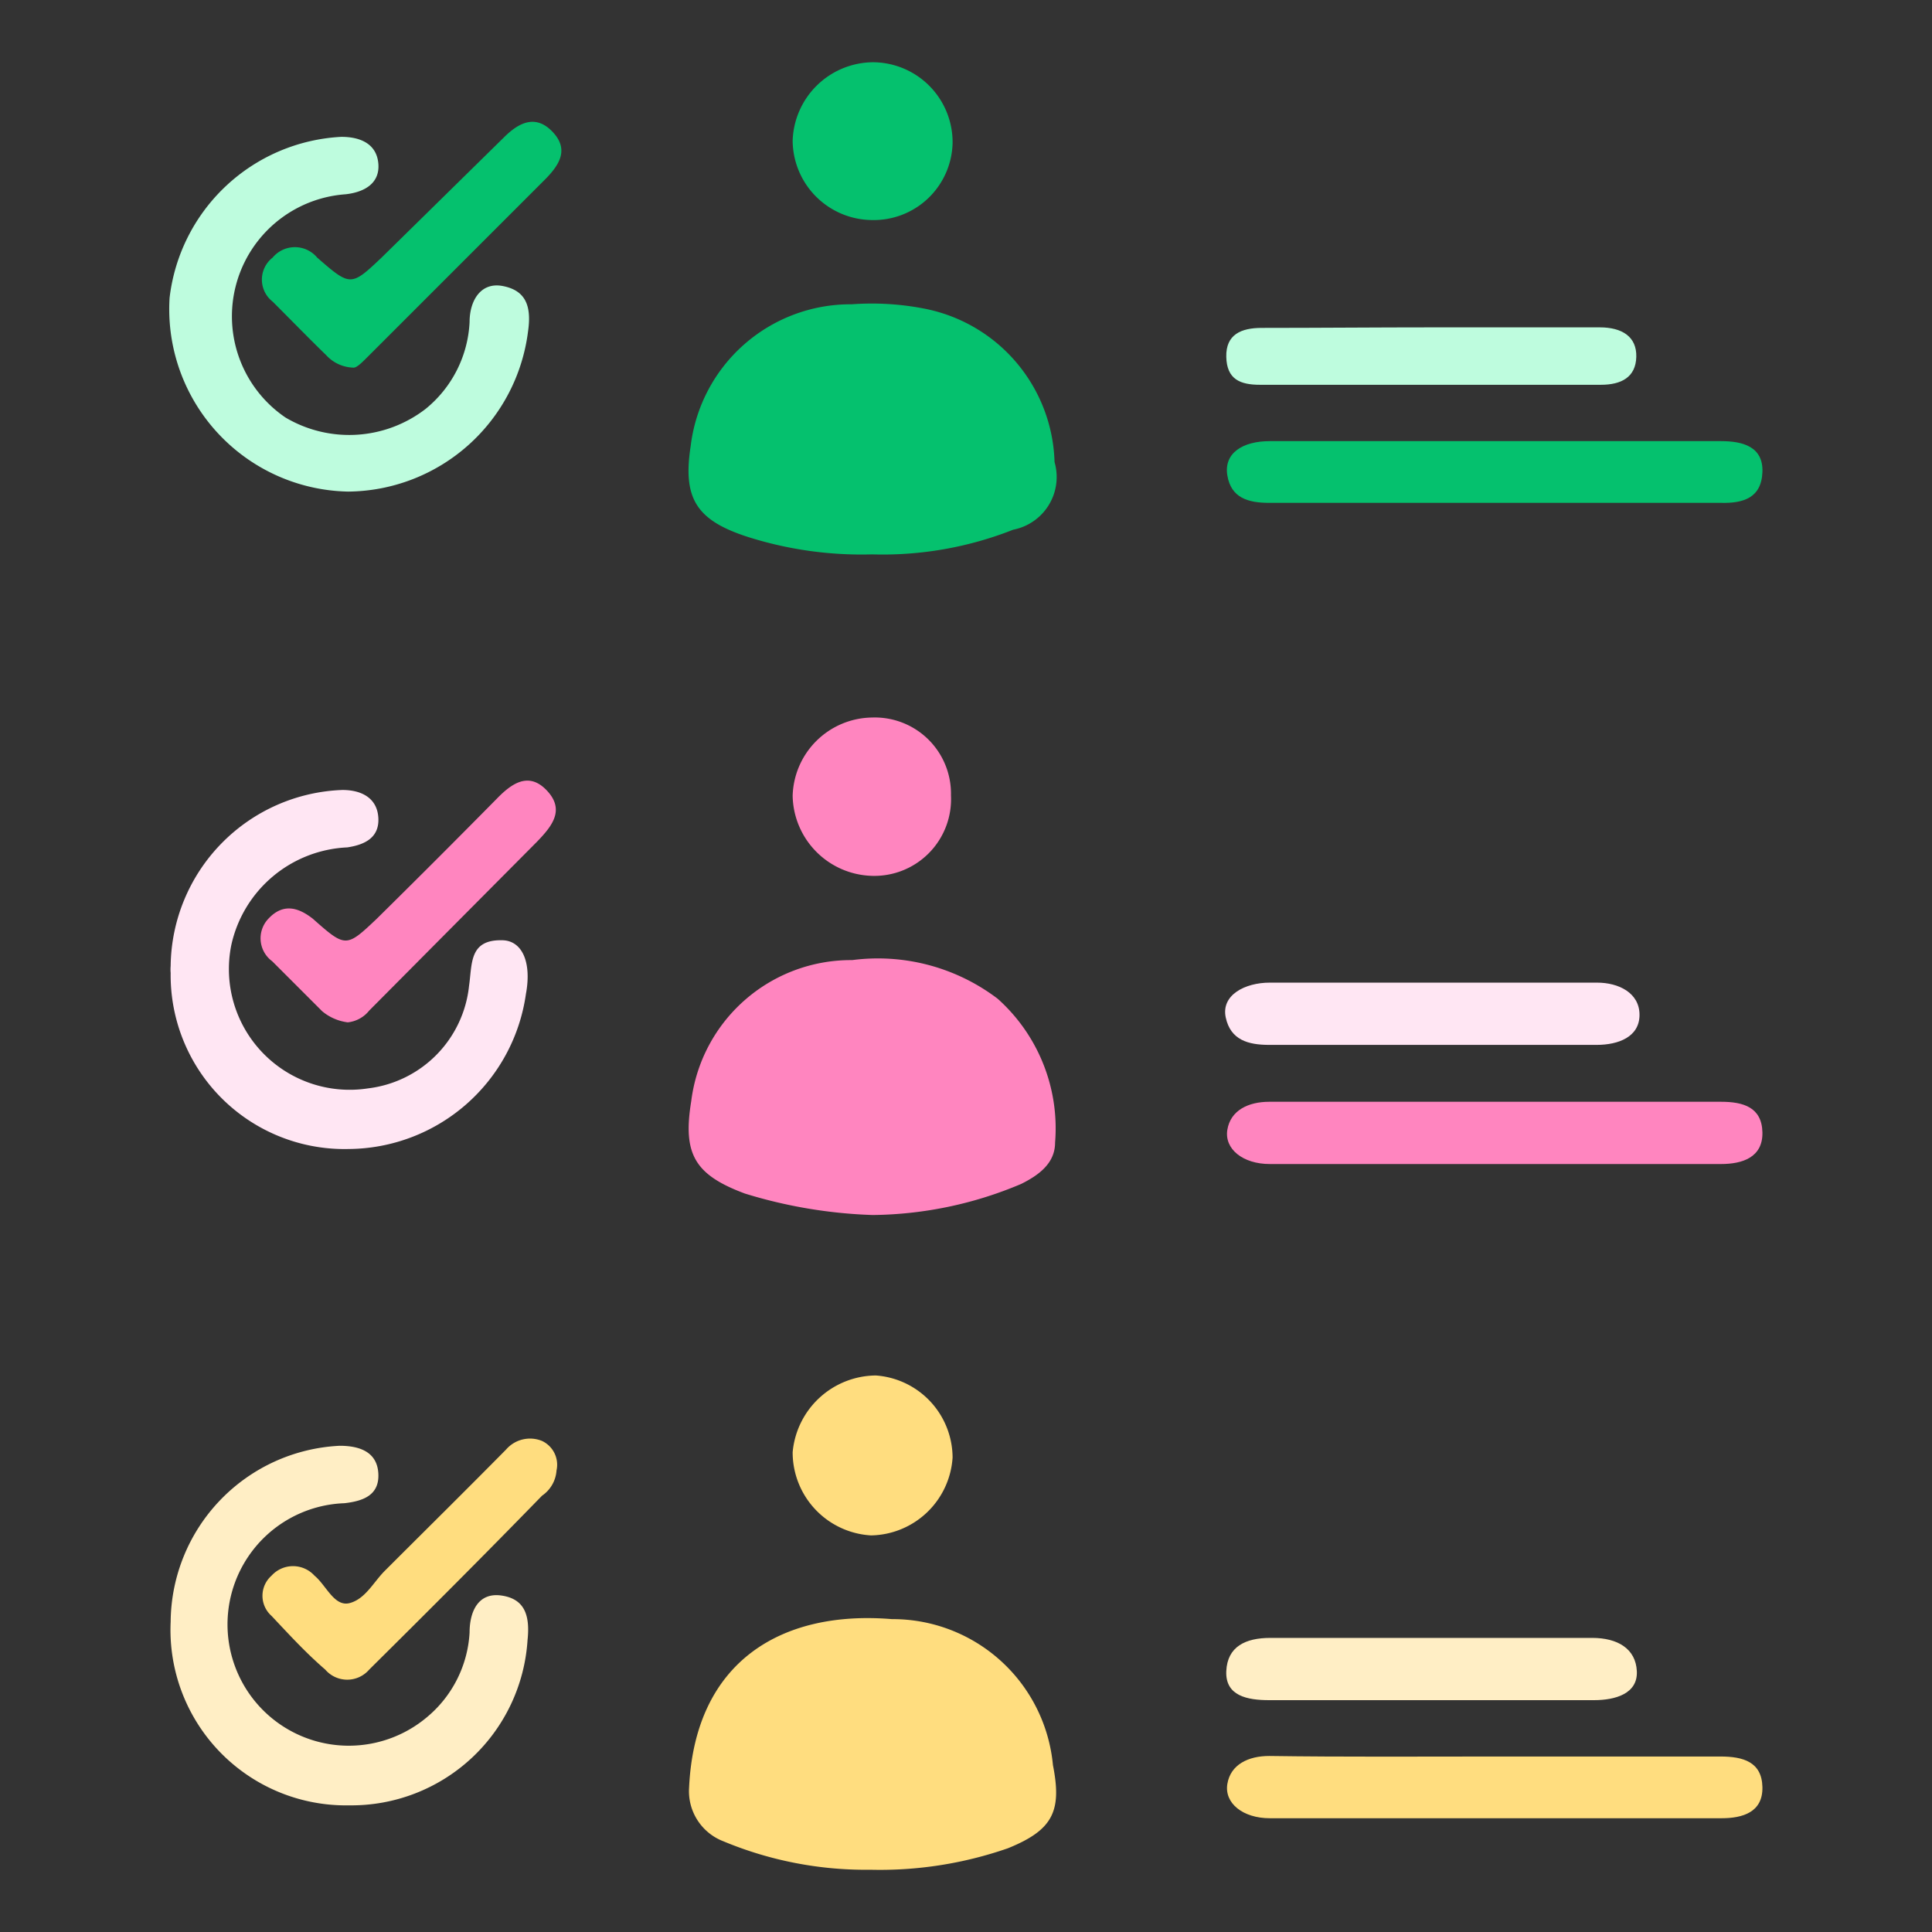
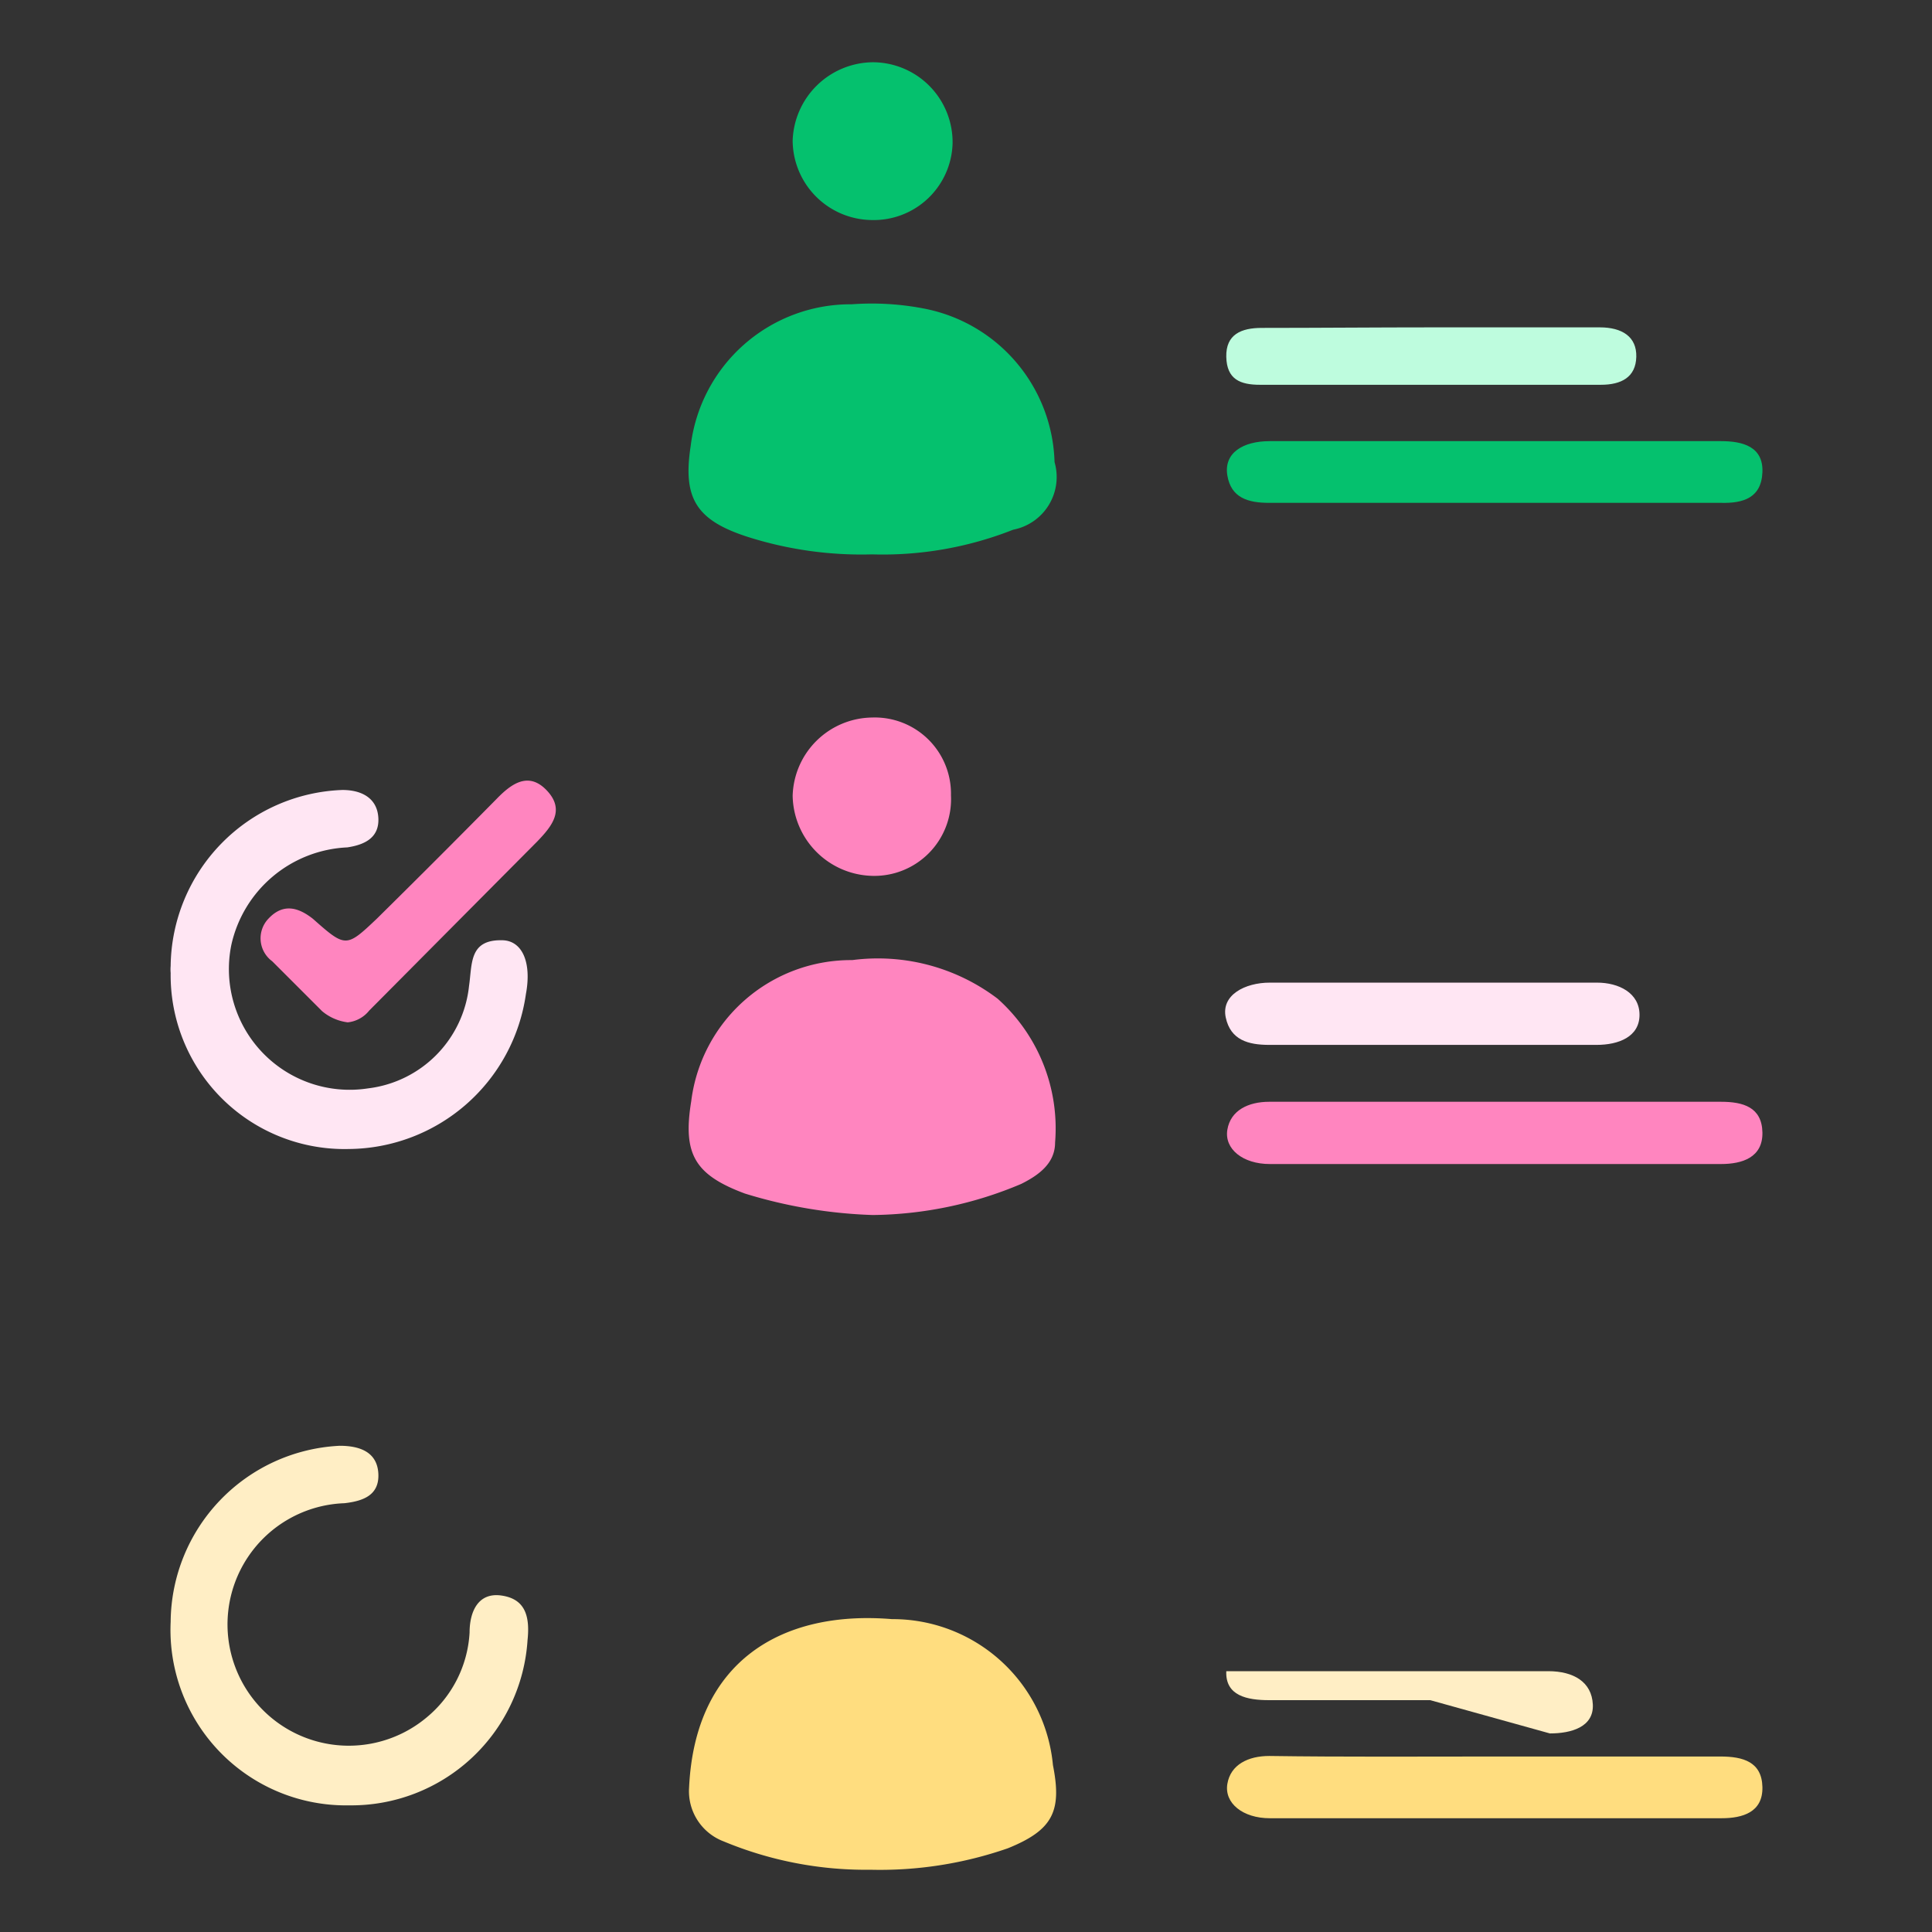
<svg xmlns="http://www.w3.org/2000/svg" id="Layer_1" data-name="Layer 1" viewBox="0 0 36 36">
  <rect x="0" y="0" width="36" height="36" fill="#333333" stroke="none" />
  <defs>
    <style>.cls-1{fill:#ff85bf;}.cls-2{fill:#ffdd7f;}.cls-3{fill:#05c16e;}.cls-4{fill:#ffeec5;}.cls-5{fill:#ffe6f3;}.cls-6{fill:#befcde;}</style>
  </defs>
  <path class="cls-1" d="M16.26,22.64a9.05,9.05,0,0,1-2.38-.4c-.94-.35-1.16-.74-1-1.72a3,3,0,0,1,3-2.63,3.69,3.69,0,0,1,2.71.72,3.24,3.24,0,0,1,1.07,2.68c0,.39-.31.61-.63.77A7.26,7.26,0,0,1,16.26,22.64Z" />
  <path class="cls-2" d="M16.22,34.84a6.89,6.89,0,0,1-2.74-.53,1,1,0,0,1-.64-1c.11-2.36,1.73-3.31,3.78-3.14a3,3,0,0,1,3,2.72c.17.86,0,1.21-.84,1.55A7.26,7.26,0,0,1,16.22,34.84Z" />
  <path class="cls-3" d="M16.25,10.33A7,7,0,0,1,13.92,10c-.95-.31-1.2-.72-1.05-1.69a3,3,0,0,1,3-2.64,5.11,5.11,0,0,1,1.35.08,3,3,0,0,1,2.43,2.86,1,1,0,0,1-.77,1.26A6.62,6.62,0,0,1,16.25,10.33Z" />
  <path class="cls-4" d="M3.18,30.22a3.31,3.31,0,0,1,3.15-3.28c.38,0,.7.12.72.52s-.28.51-.63.55a2.26,2.26,0,1,0,1.52,4,2.21,2.21,0,0,0,.81-1.59c0-.39.16-.75.59-.69s.54.36.49.83a3.29,3.29,0,0,1-3.32,3.08A3.27,3.27,0,0,1,3.18,30.22Z" />
  <path class="cls-5" d="M3.18,18a3.32,3.32,0,0,1,3.2-3.28c.37,0,.65.16.67.52s-.24.5-.58.55a2.32,2.32,0,0,0-2.16,1.82,2.25,2.25,0,0,0,2.55,2.67,2.15,2.15,0,0,0,1.88-1.91c.06-.41,0-.86.61-.85.38,0,.56.41.45,1a3.36,3.36,0,0,1-3.3,2.89,3.24,3.24,0,0,1-3.32-3.28A.75.75,0,0,1,3.18,18Z" />
-   <path class="cls-6" d="M6.49,9.16A3.4,3.4,0,0,1,3.16,5.55a3.4,3.4,0,0,1,3.2-3c.37,0,.66.14.69.5s-.25.53-.61.57A2.28,2.28,0,0,0,5.32,7.78a2.33,2.33,0,0,0,2.61-.16A2.22,2.22,0,0,0,8.75,6c0-.4.21-.75.62-.67s.54.35.47.84A3.41,3.41,0,0,1,6.49,9.16Z" />
  <path class="cls-3" d="M27.86,9.37H23.65c-.39,0-.71-.09-.78-.51s.29-.64.79-.64h8.41c.4,0,.79.1.77.58s-.36.58-.77.57Z" />
  <path class="cls-1" d="M27.91,20.53h4.16c.41,0,.76.1.77.57s-.38.59-.77.59H23.66c-.5,0-.85-.28-.79-.64s.39-.52.78-.52Z" />
  <path class="cls-2" d="M27.86,32.73c1.4,0,2.8,0,4.2,0,.42,0,.77.1.78.57s-.37.58-.76.58H23.66c-.5,0-.85-.28-.79-.64s.39-.52.78-.52C25.05,32.74,26.45,32.73,27.86,32.73Z" />
-   <path class="cls-4" d="M26.65,31.68h-3c-.41,0-.82-.08-.8-.54s.36-.62.82-.62q3,0,6,0c.47,0,.81.2.83.62s-.4.54-.8.54Z" />
+   <path class="cls-4" d="M26.65,31.68h-3c-.41,0-.82-.08-.8-.54q3,0,6,0c.47,0,.81.2.83.62s-.4.54-.8.54Z" />
  <path class="cls-5" d="M26.65,19.47h-3c-.39,0-.72-.09-.81-.51s.36-.65.82-.65q3,0,6.1,0c.4,0,.79.19.79.6s-.39.56-.8.56Z" />
-   <path class="cls-3" d="M6.58,6.85a.71.71,0,0,1-.5-.23c-.33-.32-.64-.64-1-1a.52.52,0,0,1,0-.82.54.54,0,0,1,.83,0c.62.54.63.54,1.2,0L9.39,2.56c.28-.28.59-.43.9-.11s.15.6-.11.87L6.84,6.66C6.74,6.76,6.64,6.86,6.58,6.85Z" />
  <path class="cls-1" d="M6.48,19.05A.92.92,0,0,1,6,18.84l-.93-.93A.53.53,0,0,1,5,17.12c.27-.29.55-.22.83,0,.61.54.62.54,1.19,0,.75-.74,1.49-1.48,2.23-2.23.28-.29.6-.52.94-.16s.1.66-.18.95L6.88,18.83A.59.59,0,0,1,6.48,19.05Z" />
  <path class="cls-6" d="M26.72,6.1c1,0,2.06,0,3.09,0,.41,0,.69.17.68.55s-.28.52-.66.52H23.48c-.37,0-.62-.1-.63-.52s.28-.54.66-.54C24.58,6.11,25.65,6.1,26.72,6.1Z" />
-   <path class="cls-2" d="M10.37,27.4a.62.62,0,0,1-.27.47C9,29,8,30,6.88,31.11a.54.54,0,0,1-.82,0c-.36-.31-.68-.66-1-1a.5.5,0,0,1,0-.75.54.54,0,0,1,.8,0c.22.18.37.59.66.51s.44-.39.65-.6c.75-.75,1.51-1.5,2.26-2.26a.59.59,0,0,1,.67-.16A.49.49,0,0,1,10.37,27.4Z" />
  <path class="cls-3" d="M16.24,4.1a1.49,1.49,0,0,1-1.47-1.48,1.51,1.51,0,0,1,1.49-1.46,1.49,1.49,0,0,1,1.49,1.51A1.47,1.47,0,0,1,16.24,4.1Z" />
-   <path class="cls-2" d="M16.23,28.61a1.55,1.55,0,0,1-1.46-1.55,1.57,1.57,0,0,1,1.55-1.43,1.54,1.54,0,0,1,1.43,1.53A1.55,1.55,0,0,1,16.23,28.61Z" />
  <path class="cls-1" d="M17.72,14.82a1.43,1.43,0,0,1-1.48,1.5,1.52,1.52,0,0,1-1.47-1.49,1.5,1.5,0,0,1,1.48-1.46A1.42,1.42,0,0,1,17.72,14.82Z" />
</svg>